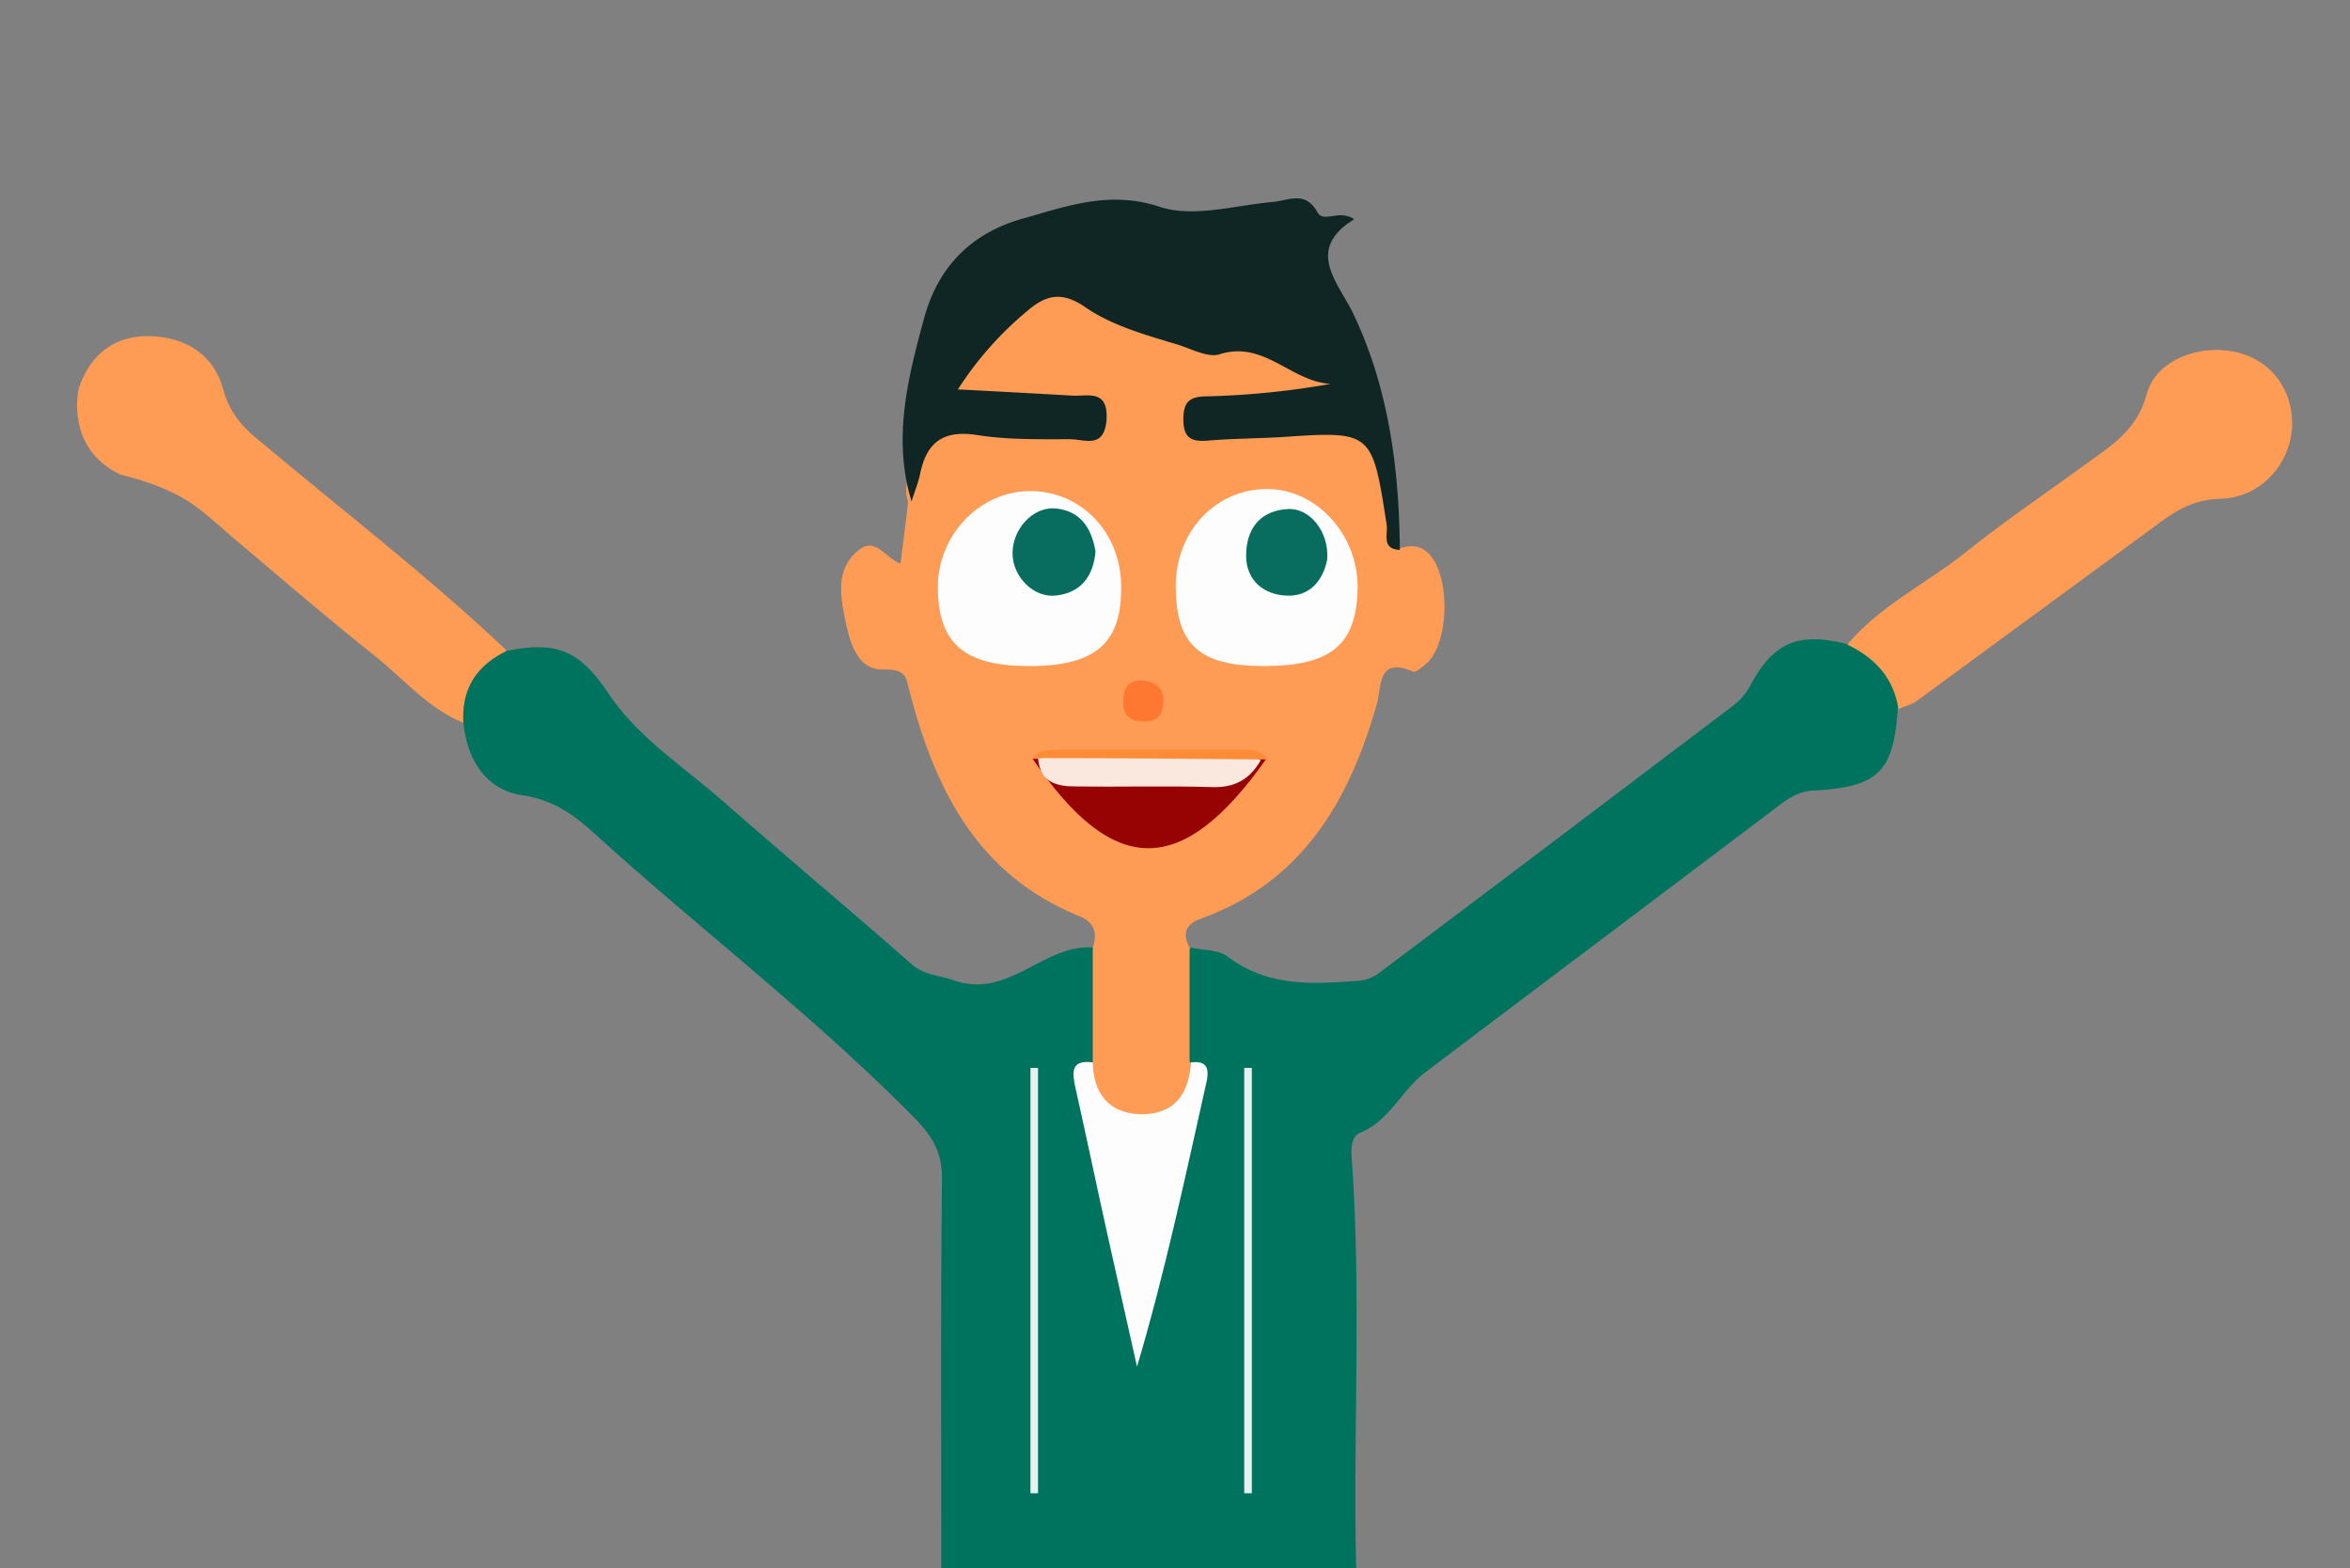
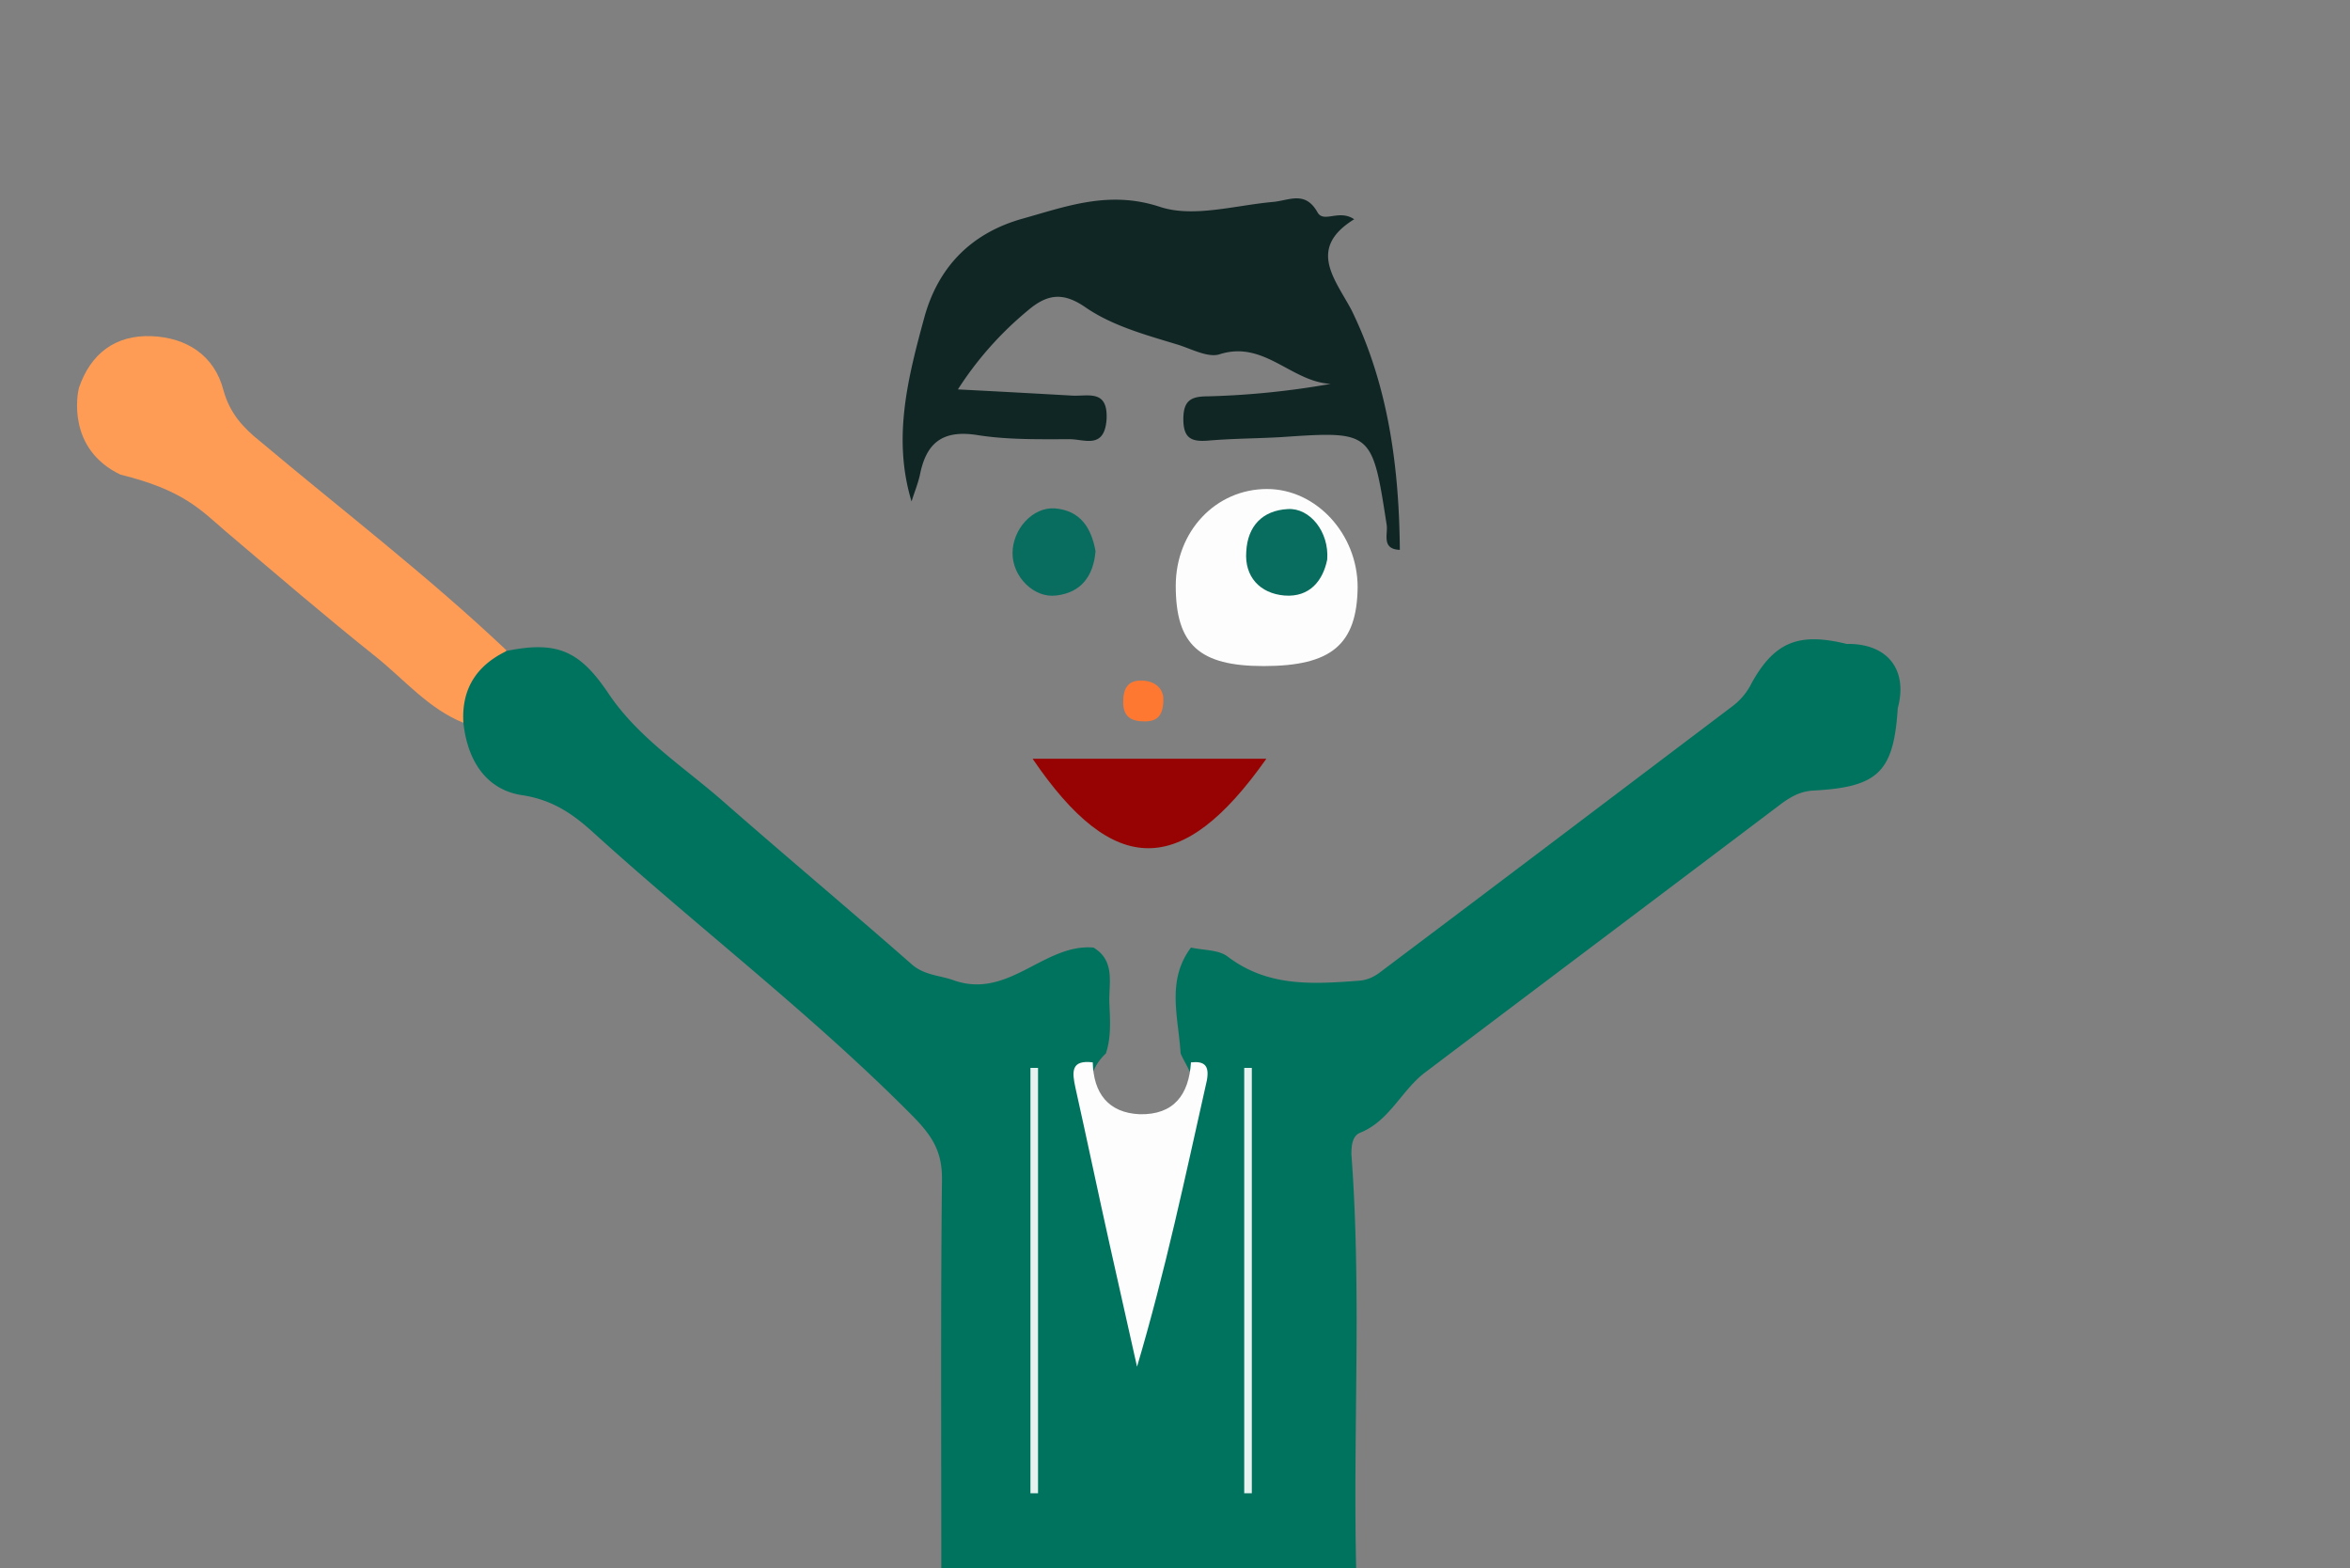
<svg xmlns="http://www.w3.org/2000/svg" viewBox="0 0 1440 961">
  <rect x="0" y="0" width="1440" height="961" fill="#808080" stroke="none" />
  <defs>
    <style>
      .cls-1 {
        clip-path: url(#clip-cartoon);
      }

      .cls-2 {
        fill: #fe9c56;
      }

      .cls-3 {
        fill: #00735e;
      }

      .cls-4 {
        fill: #fe9c55;
      }

      .cls-5 {
        fill: #102624;
      }

      .cls-6 {
        fill: #fcfdfc;
      }

      .cls-7 {
        fill: #e5f2f0;
      }

      .cls-8 {
        fill: #fefdfd;
      }

      .cls-9 {
        fill: #970302;
      }

      .cls-10 {
        fill: #fae8de;
      }

      .cls-11 {
        fill: #fe7832;
      }

      .cls-12 {
        fill: #fe8c36;
      }

      .cls-13 {
        fill: #086d5f;
      }
    </style>
    <clipPath id="clip-cartoon">
      <rect width="1440" height="961" />
    </clipPath>
  </defs>
  <g id="cartoon" class="cls-1">
    <g id="Group_733" data-name="Group 733" transform="translate(0 -820)">
      <g id="Group_296" data-name="Group 296" transform="translate(34.486 941.533)">
        <path id="Path_7331" data-name="Path 7331" class="cls-2" d="M242.489,259.432c-21.189-8.476-36.022-26.275-53.4-40.26-31.36-25-61.873-51.278-92.386-77.13-15.256-13.137-26-25.232-64.378-34.667C-.691,91.527,6.014,57.708,6.862,54.318c7.2-21.189,22.461-32.632,44.5-31.784,21.613.848,38.565,11.866,44.074,33.056,3.814,13.985,11.866,22.885,22.461,31.36,50.431,42.379,102.981,82.639,150.869,127.984C261.135,230.614,254.778,247.142,242.489,259.432Z" transform="translate(6.983 61.906)" />
        <path id="Path_7333" data-name="Path 7333" class="cls-3" d="M58.988,117.49c-1.271-20.766,8.052-35.175,26.7-44.074,31.36-6.357,44.922.424,62.3,26.275,18.223,27.123,46.193,44.922,70.349,66.111,38.141,33.479,77.13,66.111,115.271,99.59,7.628,6.781,16.952,6.781,25.427,9.747,33.9,12.29,55.516-22.461,86.029-19.918,13.561,8.052,9.323,22.037,9.747,33.9.424,10.171,1.271,20.766-2.119,30.937-11.018,10.595-11.018,21.613-6.781,36.87,11.866,42.8,19.918,86.453,27.97,126.713,10.595-43.226,16.952-90.691,31.36-136.036,3.814-11.866-2.967-18.647-6.781-27.546-1.271-22.037-8.9-44.5,6.357-64.84,7.628,1.7,16.952,1.271,22.461,5.509,24.58,18.647,51.7,16.952,80.1,14.833,6.357-.424,10.595-2.966,14.833-6.357,71.62-53.821,143.241-108.066,214.438-161.887A39.492,39.492,0,0,0,848.507,92.91c13.985-25,28.818-30.937,58.059-23.732,25-.424,37.717,15.68,31.36,39.412-2.543,38.989-11.866,48.312-51.7,50.431-7.628.424-13.138,3.39-19.071,7.628-72.892,55.093-146.207,110.185-219.1,165.278-14.409,11.019-21.613,29.665-39.836,36.87-4.662,2.119-5.085,8.052-5.085,13.137,6.357,85.182.848,170.363,2.966,255.545.848,11.866-3.814,17.8-16.952,17.8q-109.973-.636-219.947,0c-16.952,0-17.375-9.323-17.375-21.613,0-78.825-.424-158.073.424-236.9,0-16.1-5.509-25.427-16.952-37.293-61.873-62.721-132.222-116.118-197.486-175.449-12.29-11.019-24.156-19.07-41.955-22.037C73.4,159.021,61.53,141.222,58.988,117.49Z" transform="translate(190.483 203.848)" />
-         <path id="Path_7334" data-name="Path 7334" class="cls-4" d="M267.717,491.621V421.7c2.967-9.323,1.271-16.1-8.9-19.918-61.026-25-87.3-76.282-102.981-136.036-2.543-8.9-1.271-15.256-16.1-14.833-17.375.424-21.189-18.223-24.156-32.632-2.967-14.833-4.662-30.089,8.9-40.684,10.171-8.052,15.68,4.662,25.427,8.476,1.7-13.985,3.39-25.851,4.662-38.141-2.543-6.357-.424-12.29.848-18.647,3.814-24.58,14.409-33.056,38.989-30.089,20.766,2.119,41.531,3.39,67.382-1.271-20.766-8.9-38.141-9.323-55.516-9.747-8.476,0-18.223-.424-22.461-8.9-4.662-9.747,1.7-17.8,7.2-25,6.781-8.476,14.409-15.68,22.037-22.885,20.766-19.494,30.089-20.342,56.788-8.9,27.122,11.866,53.4,25,84.758,23.308,18.223-.848,34.751,11.019,51.279,17.8,5.085,2.119,9.747,6.781,7.628,13.561-2.119,7.2-8.9,9.323-15.256,9.747-19.918.848-38.989,4.662-58.907,9.323,16.1,4.662,32.632,4.662,49.16,2.543,9.323-1.271,18.223-2.967,27.123-1.7,14.833,2.119,23.308,9.747,27.97,24.58,5.509,18.223,2.543,37.717,10.595,55.516,7.628-2.543,14.409-3.39,20.766,4.238,11.866,14.833,11.019,52.974-2.543,65.687-2.543,2.119-6.781,5.933-8.476,5.085-21.613-9.323-19.071,8.476-22.037,19.494-16.952,59.754-45.769,109.338-107.642,131.8-9.747,3.39-11.866,9.323-7.2,17.8v69.5c8.476,15.256.424,25.427-10.595,33.479-13.561,9.323-27.97,8.052-40.684-1.271C266.022,515.353,258.818,505.606,267.717,491.621Z" transform="translate(367.402 37.798)" />
        <path id="Path_7335" data-name="Path 7335" class="cls-5" d="M427.058,217.966c-11.442-.424-7.2-9.747-8.052-15.256-8.9-57.635-8.9-57.635-64.84-53.821-14.833.848-29.665.848-44.5,2.119-10.171.848-15.256-1.271-15.256-13.137s5.085-13.985,15.256-13.985a505.763,505.763,0,0,0,75.011-7.628c-24.156-1.271-40.684-26.7-67.806-18.223-7.2,2.543-17.8-3.39-26.275-5.933-19.494-5.933-39.836-11.442-56.364-22.885-13.561-9.323-23.308-8.052-35.175,2.119a208.739,208.739,0,0,0-42.8,48.312c25,1.271,47.888,2.543,70.349,3.814,9.747.424,21.613-3.814,20.766,14.409-1.271,18.647-13.561,12.29-22.461,12.29-19.071,0-38.141.424-56.788-2.543-21.613-3.39-31.36,5.085-35.175,24.58-1.271,5.509-3.39,10.595-5.085,16.1-11.866-38.989-2.119-76.282,8.052-113.576,8.9-31.36,29.665-51.278,60.178-59.754C223.215,7.343,249.066-2.4,280,7.766c20.342,6.781,45.769-.848,69.078-2.967,10.171-.848,19.918-7.2,27.546,6.357,3.814,6.781,13.137-2.119,22.461,4.238-28.818,17.8-11.866,36.446-1.7,55.516C419.853,116.68,426.634,166.687,427.058,217.966Z" transform="translate(396.224 -2.575)" />
-         <path id="Path_7336" data-name="Path 7336" class="cls-2" d="M290.36,244.458c-2.967-19.071-14.409-31.36-31.36-39.412,19.918-23.732,47.464-36.87,71.2-55.516,24.156-19.494,50.007-36.87,75.011-55.093,15.68-11.442,31.36-20.766,37.293-42.8,5.509-21.613,33.9-31.36,56.364-25.427,20.766,5.509,33.9,23.732,32.632,46.193-1.271,22.037-19.494,42.8-43.65,43.226-17.375.424-28.818,8.052-41.108,17.375-48.312,35.6-96.624,70.773-144.936,106.371C298.412,241.916,294.174,242.763,290.36,244.458Z" transform="translate(838.474 68.404)" />
        <path id="Path_7337" data-name="Path 7337" class="cls-6" d="M158.922,127.681c.424,18.647,9.323,30.937,28.818,31.784,20.766.424,30.089-11.866,31.36-31.784,8.052-.848,11.442,1.7,9.747,11.019-13.137,58.483-25.427,116.966-42.8,175.449l-16.528-73.739c-7.2-32.208-13.985-64.84-21.189-97.048C146.208,133.614,145.361,125.986,158.922,127.681Z" transform="translate(476.198 401.738)" />
        <path id="Path_7338" data-name="Path 7338" class="cls-7" d="M176.462,128.3V388.93H171.8V128.3Z" transform="translate(556.129 404.509)" />
        <path id="Path_7339" data-name="Path 7339" class="cls-8" d="M215.721,153.09c-39.412,0-53.821-13.137-53.821-49.16,0-33.479,24.58-59.33,55.94-59.33,30.089,0,55.516,27.546,55.516,60.178C272.933,139.953,257.253,153.09,215.721,153.09Z" transform="translate(524.074 133.497)" />
-         <path id="Path_7340" data-name="Path 7340" class="cls-8" d="M183.444,152.123c-39.412,0-55.516-13.561-55.94-47.464-.424-32.208,25-59.331,55.94-59.754,31.36-.424,56.364,25,56.364,58.483C240.232,138.138,224.128,152.123,183.444,152.123Z" transform="translate(412.687 134.465)" />
        <path id="Path_7341" data-name="Path 7341" class="cls-9" d="M284.441,83.6c-51.7,73.316-93.657,72.892-143.241,0Z" transform="translate(457.05 259.775)" />
-         <path id="Path_7342" data-name="Path 7342" class="cls-10" d="M278.46,87.416c-6.781,11.866-16.1,16.952-29.665,16.528-27.97-.848-55.94,0-83.91-.424-11.019,0-21.613-2.119-22.885-16.952,29.241-6.357,58.907-2.119,88.148-2.543C246.676,84.025,263.2,79.364,278.46,87.416Z" transform="translate(459.64 256.807)" />
        <path id="Path_7343" data-name="Path 7343" class="cls-11" d="M178.88,82.49c.424,11.442-3.814,14.833-11.442,14.833-8.476,0-13.137-2.966-13.137-11.866,0-8.476,2.967-13.561,11.866-13.137S178.456,78.252,178.88,82.49Z" transform="translate(499.466 223.168)" />
-         <path id="Path_7344" data-name="Path 7344" class="cls-12" d="M285.288,88.237c-47.888-.424-96.2-.848-144.088-.848,4.238-5.085,9.747-5.085,15.256-5.085H267.913C274.694,82.3,281.05,81.881,285.288,88.237Z" transform="translate(457.05 255.561)" />
        <path id="Path_7345" data-name="Path 7345" class="cls-13" d="M221.768,78.463c-2.543,12.714-10.595,23.308-26.275,22.037-14.833-1.271-24.58-11.442-23.308-27.123.848-15.256,9.747-25,25.427-25.851C211.174,46.679,223.04,61.511,221.768,78.463Z" transform="translate(557.016 142.861)" />
        <path id="Path_7346" data-name="Path 7346" class="cls-13" d="M189.155,73.7c-1.271,15.256-8.9,25.427-24.156,27.123-13.561,1.7-26.7-11.442-26.7-25.851,0-14.833,12.29-28.394,25.851-27.546C179.831,48.7,186.612,59.295,189.155,73.7Z" transform="translate(447.66 142.535)" />
        <path id="Path_8706" data-name="Path 8706" class="cls-7" d="M176.462,128.3V388.93H171.8V128.3Z" transform="translate(425.129 404.509)" />
      </g>
    </g>
  </g>
</svg>